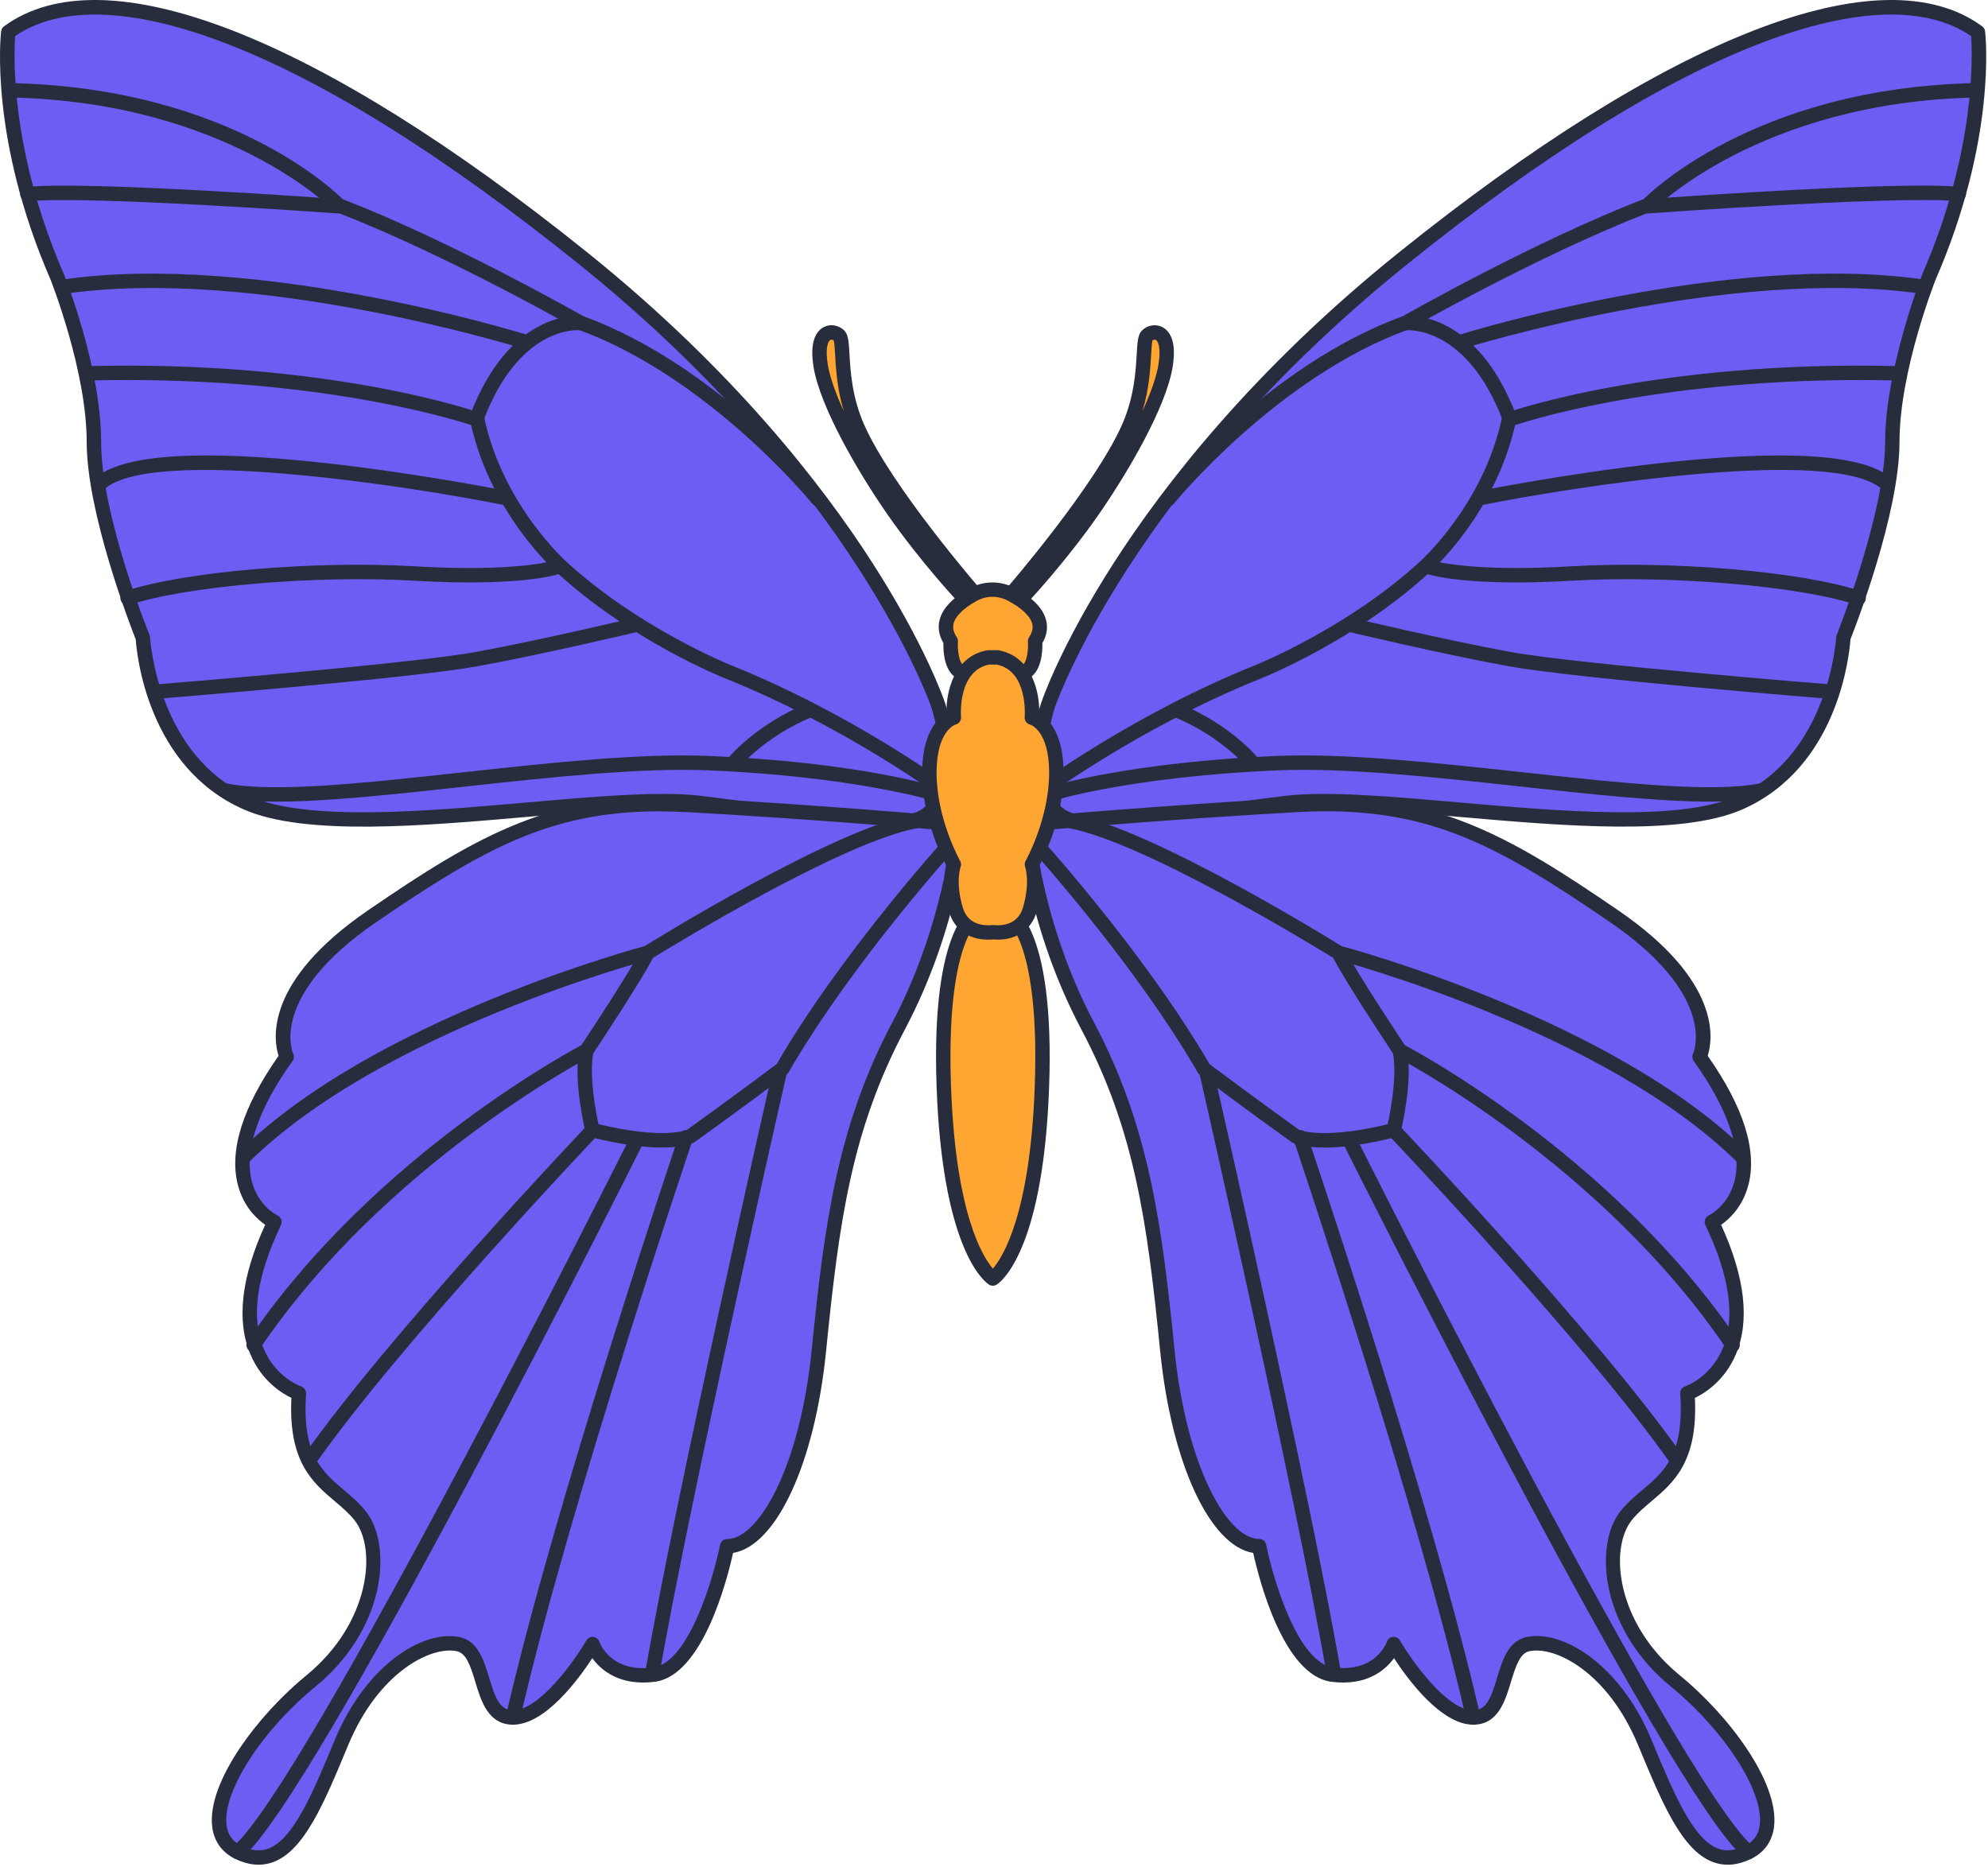
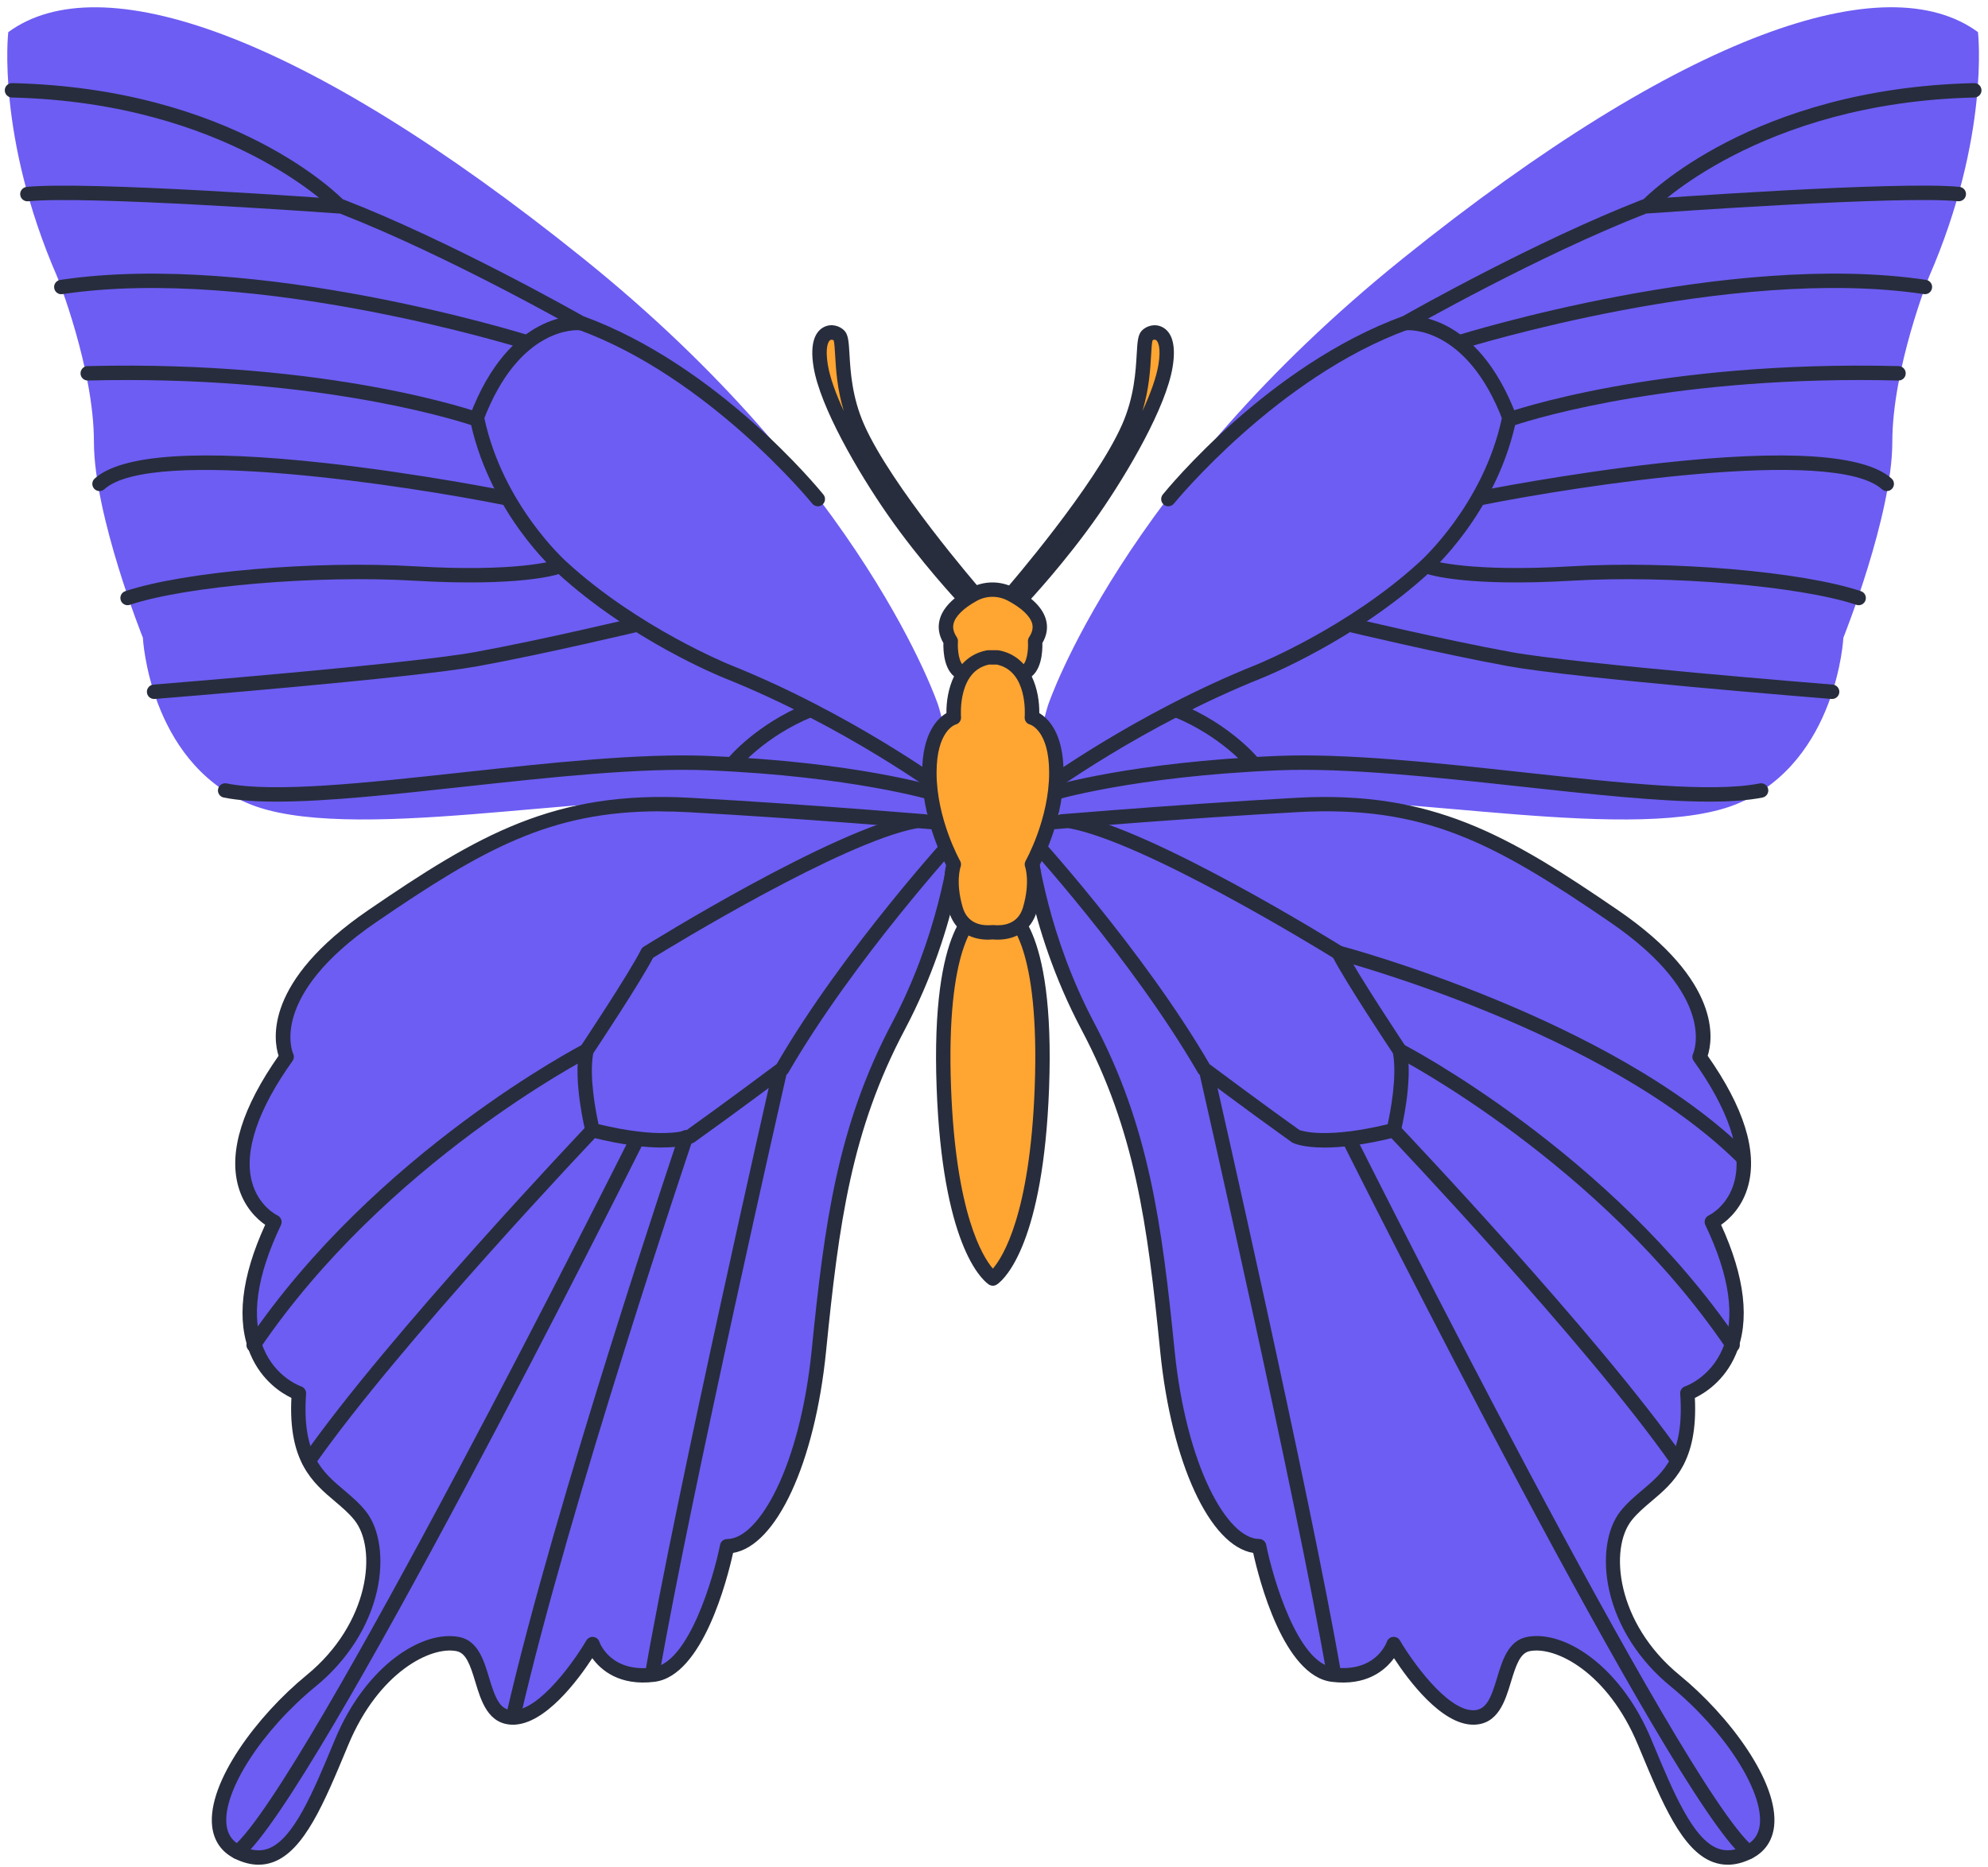
<svg xmlns="http://www.w3.org/2000/svg" width="690" height="648" viewBox="0 0 690 648" fill="none">
  <g clip-path="url(#clip0_645_7463)">
    <path d="M368.01 282.94C378.63 290.29 410.48 282.94 446.57 278.69C482.67 274.44 569.72 293.55 603.7 278.69C637.68 263.83 639.8 221.36 639.8 221.36C639.8 221.36 656.79 178.89 656.79 153.41C656.79 127.93 669.53 96.08 669.53 96.08C690.76 47.24 686.52 11.15 686.52 11.15C654.67 -12.21 584.6 11.15 486.93 89.71C389.26 168.27 363.78 244.71 363.78 244.71C363.78 244.71 354.22 273.38 368.03 282.93L368.01 282.94Z" fill="#6D5DF3" />
-     <path d="M383.41 288.56C376.06 288.56 370.31 287.58 366.59 285C351.42 274.5 360.98 245.18 361.39 243.93C361.65 243.14 368.07 224.19 386.61 195.33C403.66 168.78 434.63 128.56 485.35 87.77C579.27 12.23 653.12 -16.43 687.99 9.14C688.55 9.55 688.91 10.17 688.99 10.86C689.17 12.36 693.07 48.19 671.81 97.08C671.71 97.33 659.28 128.72 659.28 153.41C659.28 178.1 644.06 217.35 642.26 221.91C641.93 226.74 638.24 266.3 604.69 280.98C583.44 290.28 542.3 286.67 505.99 283.5C482.72 281.46 460.74 279.54 446.85 281.17C438.18 282.19 429.84 283.38 421.79 284.53C406.76 286.67 393.56 288.55 383.4 288.55L383.41 288.56ZM369.43 280.89C376.68 285.91 397.26 282.98 421.09 279.59C429.18 278.44 437.54 277.25 446.28 276.22C460.68 274.53 482.91 276.47 506.44 278.53C542.15 281.65 582.62 285.2 602.7 276.41C634.82 262.36 637.28 221.65 637.3 221.24C637.31 220.97 637.37 220.69 637.48 220.44C637.65 220.02 654.29 178.12 654.29 153.42C654.29 128.72 666.68 96.48 667.21 95.16C685.91 52.14 684.59 18.84 684.13 12.52C668.68 1.92 643.88 2.61 612.29 14.55C577.33 27.76 535.68 53.71 488.49 91.66C392.6 168.79 366.39 244.75 366.14 245.51C366.05 245.78 357.35 272.51 369.44 280.88L369.43 280.89Z" fill="#272D3C" />
    <path d="M356.33 286.13C356.33 286.13 358.45 320.1 377.56 356.2C396.67 392.3 400.92 426.27 405.16 468.74C409.4 511.21 424.27 536.69 437.01 536.69C437.01 536.69 445.5 579.16 462.49 581.28C479.48 583.4 483.72 570.66 483.72 570.66C483.72 570.66 498.58 596.14 511.32 596.14C524.06 596.14 519.81 572.78 530.43 570.66C541.05 568.54 560.16 579.15 570.77 604.63C581.39 630.11 589.88 651.34 606.87 642.85C623.86 634.36 604.75 602.51 581.39 583.4C558.03 564.29 555.91 536.69 564.4 526.07C572.89 515.45 587.76 513.33 585.63 483.6C585.63 483.6 617.48 472.98 594.12 424.15C594.12 424.15 621.72 411.41 589.87 366.82C589.87 366.82 600.49 345.59 560.14 317.98C519.8 290.38 495.02 276.93 450.08 279.41C405.14 281.89 356.3 286.13 356.3 286.13H356.33Z" fill="#6D5DF3" />
    <path d="M599.64 647.25C597.89 647.25 596.18 646.94 594.54 646.33C583.78 642.33 576.94 625.89 569.02 606.87L568.49 605.6C558 580.42 539.88 571.34 530.94 573.12C527.67 573.77 526.24 577.78 524.42 583.81C522.43 590.42 519.95 598.65 511.34 598.65C500.22 598.65 488.7 583.03 483.83 575.56C480.82 579.7 474.4 585.29 462.19 583.77C445.47 581.68 436.97 548.13 434.96 539.03C419.95 536.6 406.57 507.9 402.68 469C398.21 424.31 393.89 392.4 375.35 357.38C356.21 321.22 353.92 287.7 353.83 286.3C353.75 284.95 354.76 283.77 356.11 283.65C356.6 283.61 405.5 279.37 449.97 276.92C497.1 274.32 523.57 289.92 561.58 315.93C597.74 340.67 594.5 360.93 592.71 366.48C605.24 384.35 609.98 399.47 606.8 411.45C604.8 419 600.13 423.22 597.36 425.14C605.69 443.36 607.41 458.5 602.47 470.15C598.56 479.36 591.56 483.65 588.26 485.23C589.38 507.43 580.79 514.68 573.19 521.1C570.69 523.21 568.33 525.2 566.37 527.65C558.44 537.57 560.97 563.47 582.99 581.48C600.15 595.52 617.46 618.66 615.76 633.9C615.19 638.97 612.51 642.85 608 645.1C605.12 646.54 602.32 647.26 599.64 647.26V647.25ZM533.4 567.88C546.13 567.88 563.39 580.38 573.1 603.67L573.63 604.94C580.79 622.14 587.56 638.39 596.28 641.64C599.15 642.71 602.25 642.37 605.77 640.61C608.77 639.11 610.42 636.73 610.8 633.33C612.1 621.69 598.49 600.6 579.83 585.33C568.91 576.4 561.35 564.59 558.54 552.09C556.08 541.18 557.59 530.6 562.48 524.5C564.74 521.67 567.4 519.43 569.97 517.25C577.53 510.87 584.67 504.84 583.17 483.77C583.09 482.63 583.79 481.58 584.87 481.22C585.22 481.1 593.71 478.09 597.92 468.07C602.41 457.37 600.38 442.95 591.9 425.22C591.61 424.62 591.58 423.92 591.8 423.29C592.03 422.66 592.5 422.15 593.1 421.87C593.36 421.75 599.78 418.61 602 410.03C604.73 399.48 599.84 385.04 587.86 368.27C587.32 367.52 587.24 366.53 587.66 365.7C587.74 365.53 596.51 345.88 558.76 320.04C518.19 292.28 494.26 279.47 450.25 281.9C411.61 284.03 369.6 287.51 359.05 288.4C359.95 296.75 364.04 325.32 379.77 355.02C398.69 390.77 403.26 424.59 407.65 468.48C411.71 509.06 426.05 534.18 437.01 534.18C438.2 534.18 439.23 535.02 439.46 536.19C441.73 547.51 450.34 577.23 462.8 578.79C477.43 580.62 481.2 570.29 481.36 569.85C481.68 568.93 482.51 568.27 483.48 568.18C484.46 568.09 485.39 568.56 485.88 569.4C489.82 576.14 502.06 593.64 511.32 593.64C515.89 593.64 517.5 589.38 519.62 582.36C521.43 576.33 523.49 569.5 529.94 568.21C531.04 567.99 532.19 567.88 533.38 567.88H533.4Z" fill="#272D3C" />
    <path d="M571.7 73.93C571.08 73.93 570.45 73.7 569.97 73.23C568.98 72.27 568.94 70.69 569.9 69.7C571.43 68.11 608.24 30.62 685.18 28.85C686.57 28.82 687.7 29.91 687.74 31.29C687.77 32.67 686.68 33.81 685.3 33.85C610.55 35.57 573.87 72.79 573.51 73.17C573.02 73.68 572.36 73.94 571.71 73.94L571.7 73.93Z" fill="#272D3C" />
    <path d="M506.73 121.24C505.67 121.24 504.68 120.56 504.35 119.49C503.94 118.17 504.67 116.77 505.98 116.35C506.92 116.05 600.39 86.92 668.48 97.15C669.85 97.36 670.79 98.63 670.58 99.99C670.37 101.36 669.1 102.3 667.74 102.09C600.81 92.03 508.42 120.82 507.49 121.11C507.24 121.19 506.99 121.23 506.74 121.23L506.73 121.24Z" fill="#272D3C" />
    <path d="M405.52 175.74C404.97 175.74 404.41 175.56 403.95 175.18C402.88 174.31 402.71 172.74 403.58 171.66C405.06 169.83 440.2 126.81 486.93 109.73C490.13 107.91 533.18 83.61 569.89 69.33C570.12 69.24 570.37 69.18 570.61 69.17C574.21 68.91 658.91 62.75 680.11 64.87C681.48 65.01 682.49 66.23 682.35 67.61C682.21 68.98 680.99 69.98 679.61 69.85C659.53 67.84 577.61 73.68 571.34 74.13C533.81 88.77 489.66 113.92 489.21 114.18C489.09 114.25 488.96 114.31 488.82 114.36C443.32 130.9 407.81 174.37 407.45 174.8C406.96 175.41 406.23 175.73 405.5 175.73L405.52 175.74Z" fill="#272D3C" />
    <path d="M361.64 276.95C360.88 276.95 360.12 276.6 359.63 275.94C358.81 274.83 359.04 273.27 360.15 272.44C360.48 272.19 393.81 247.63 436.09 230.72C436.4 230.59 467.83 217.86 492.66 195.1C492.92 194.87 514.82 175.37 521.28 145.11C521.46 144.27 522.06 143.57 522.88 143.28C523.39 143.1 574.57 124.97 659 127.08C660.38 127.11 661.47 128.26 661.44 129.64C661.41 131.02 660.31 132.11 658.88 132.08C582.84 130.19 534.24 144.81 525.87 147.55C518.71 178.67 496.94 198.01 496.01 198.83C470.53 222.19 439.28 234.84 437.96 235.37C396.31 252.03 363.47 276.22 363.14 276.46C362.69 276.79 362.17 276.95 361.65 276.95H361.64Z" fill="#272D3C" />
    <path d="M524.01 147.79C523 147.79 522.05 147.17 521.67 146.17C509.12 112.89 488.42 114.61 488.21 114.63C486.83 114.77 485.61 113.77 485.47 112.4C485.33 111.03 486.33 109.8 487.7 109.66C488.7 109.55 512.45 107.56 526.35 144.41C526.84 145.7 526.18 147.14 524.89 147.63C524.6 147.74 524.3 147.79 524.01 147.79Z" fill="#272D3C" />
    <path d="M513.81 175.38C512.64 175.38 511.6 174.56 511.36 173.37C511.09 172.02 511.97 170.7 513.32 170.43C513.62 170.37 543.75 164.36 576.1 160.77C620.11 155.89 647.17 157.68 656.53 166.1C657.56 167.02 657.64 168.6 656.72 169.63C655.8 170.66 654.22 170.74 653.19 169.82C636.54 154.83 547.29 168.72 514.31 175.33C514.14 175.36 513.98 175.38 513.82 175.38H513.81Z" fill="#272D3C" />
    <path d="M645.11 210.07C644.85 210.07 644.58 210.03 644.32 209.94C624.71 203.4 579.44 199.57 545.46 201.57C509.3 203.7 496.22 199.5 495.69 199.32C494.38 198.88 493.67 197.47 494.11 196.16C494.55 194.85 495.96 194.14 497.26 194.58C497.47 194.65 510.34 198.63 545.17 196.58C580.27 194.51 625.46 198.38 645.9 205.2C647.21 205.64 647.92 207.05 647.48 208.36C647.13 209.41 646.16 210.07 645.11 210.07Z" fill="#272D3C" />
    <path d="M635.91 242.62C635.84 242.62 635.78 242.62 635.71 242.62C632.09 242.33 546.85 235.48 523.63 231.26C500.47 227.05 467.91 219.28 467.58 219.2C466.24 218.88 465.41 217.53 465.73 216.19C466.05 214.85 467.4 214.02 468.74 214.34C469.06 214.42 501.5 222.16 524.52 226.34C547.49 230.52 635.22 237.56 636.1 237.63C637.48 237.74 638.5 238.95 638.39 240.32C638.29 241.63 637.19 242.62 635.9 242.62H635.91Z" fill="#272D3C" />
    <path d="M593.36 278.25C575.74 278.25 552.51 275.71 528.32 273.07C498.28 269.79 467.21 266.4 443.49 267.39C393.51 269.47 365.83 277.81 365.56 277.9C364.24 278.31 362.84 277.56 362.44 276.24C362.03 274.92 362.77 273.52 364.09 273.12C365.23 272.77 392.59 264.51 443.29 262.39C467.38 261.39 498.64 264.8 528.87 268.1C562.48 271.77 594.23 275.23 610.76 271.93C612.12 271.66 613.43 272.54 613.7 273.89C613.97 275.24 613.09 276.56 611.74 276.83C606.75 277.83 600.52 278.25 593.37 278.25H593.36Z" fill="#272D3C" />
    <path d="M434.9 267.4C434.18 267.4 433.46 267.09 432.96 266.48C432.87 266.37 423.83 255.52 407.35 248.79C406.07 248.27 405.46 246.81 405.98 245.53C406.5 244.25 407.96 243.64 409.24 244.16C426.97 251.39 436.44 262.83 436.83 263.32C437.7 264.39 437.54 265.96 436.47 266.84C436.01 267.22 435.45 267.4 434.89 267.4H434.9Z" fill="#272D3C" />
    <path d="M459.62 398.32C452.33 398.32 449.18 396.92 448.64 396.65C448.52 396.59 448.41 396.52 448.31 396.45C433.59 385.94 416.58 373.19 416.41 373.06C416.14 372.86 415.91 372.6 415.75 372.31C392.81 332.68 355.66 292.18 355.28 291.78C354.34 290.76 354.41 289.18 355.42 288.25C356.44 287.31 358.02 287.38 358.95 288.4C359.32 288.81 396.56 329.4 419.81 369.37C422.47 371.36 437.64 382.69 450.99 392.23C452.05 392.63 460.46 395.32 481.64 390.23C482.56 386.06 484.95 373.85 483.49 365.65C481.24 362.26 467.14 340.99 462.71 332.47C456.18 328.44 397.21 292.41 371.26 287.52C369.9 287.26 369.01 285.96 369.27 284.6C369.53 283.24 370.83 282.35 372.19 282.61C400.46 287.94 463.28 326.94 465.94 328.6C466.33 328.84 466.65 329.19 466.85 329.6C470.98 337.86 487.76 363.05 487.93 363.31C488.11 363.58 488.24 363.89 488.3 364.21C490.51 375.25 486.33 392.19 486.15 392.91C485.93 393.81 485.23 394.5 484.33 394.73C473.21 397.51 465.19 398.33 459.61 398.33L459.62 398.32Z" fill="#272D3C" />
    <path d="M604.85 404.24C604.21 404.24 603.58 404 603.09 403.52C556.87 357.82 464.92 333.38 463.99 333.14C462.65 332.79 461.85 331.42 462.2 330.09C462.55 328.75 463.91 327.95 465.25 328.3C466.19 328.55 559.42 353.32 606.6 399.96C607.58 400.93 607.59 402.51 606.62 403.5C606.13 403.99 605.49 404.24 604.84 404.24H604.85Z" fill="#272D3C" />
    <path d="M601.36 469.37C600.56 469.37 599.77 468.99 599.29 468.27C555.59 403.76 485.42 367.28 484.72 366.92C483.49 366.29 483.01 364.78 483.64 363.55C484.27 362.32 485.77 361.84 487 362.47C487.71 362.84 558.99 399.87 603.43 465.47C604.2 466.61 603.91 468.17 602.76 468.94C602.33 469.23 601.84 469.37 601.36 469.37Z" fill="#272D3C" />
    <path d="M582.17 509.49C581.38 509.49 580.61 509.12 580.12 508.42C550.84 466.59 482.61 394.73 481.92 394.01C480.97 393.01 481.01 391.43 482.01 390.48C483.01 389.53 484.59 389.57 485.54 390.57C486.23 391.29 554.72 463.42 584.21 505.56C585 506.69 584.73 508.25 583.6 509.04C583.16 509.35 582.66 509.49 582.17 509.49Z" fill="#272D3C" />
    <path d="M606.88 645.35C606.32 645.35 605.75 645.16 605.28 644.77C579.69 623.45 470.58 405.72 465.95 396.46C465.33 395.23 465.83 393.72 467.07 393.11C468.3 392.49 469.81 392.99 470.42 394.23C471.55 396.49 583.69 620.28 608.48 640.94C609.54 641.82 609.68 643.4 608.8 644.46C608.31 645.05 607.59 645.36 606.88 645.36V645.35Z" fill="#272D3C" />
-     <path d="M511.33 598.64C510.19 598.64 509.16 597.85 508.9 596.7C492.14 523.36 449.39 396.84 448.96 395.57C448.52 394.26 449.22 392.84 450.53 392.4C451.84 391.96 453.26 392.66 453.7 393.97C454.13 395.24 496.96 522 513.78 595.59C514.09 596.94 513.25 598.28 511.9 598.58C511.71 598.62 511.52 598.64 511.34 598.64H511.33Z" fill="#272D3C" />
    <path d="M462.95 583.35C461.76 583.35 460.7 582.49 460.49 581.27C450.01 520.46 416.66 374.11 416.32 372.64C416.01 371.29 416.86 369.95 418.2 369.65C419.54 369.34 420.89 370.19 421.19 371.53C421.53 373 454.91 519.49 465.41 580.43C465.64 581.79 464.73 583.08 463.37 583.32C463.23 583.34 463.08 583.36 462.94 583.36L462.95 583.35Z" fill="#272D3C" />
    <path d="M354.79 207.51C354.79 207.51 367.76 193.74 379.21 177.27C390.39 161.2 402.39 139.82 404.52 127.08C406.64 114.34 400.27 114.34 398.15 116.46C396.03 118.58 398.67 132.64 391.78 148.31C382.12 170.29 351.44 205.64 351.44 205.64L354.79 207.51Z" fill="#FFA532" />
    <path d="M354.79 210.01C354.37 210.01 353.96 209.91 353.58 209.69L350.23 207.82C349.57 207.45 349.11 206.81 348.98 206.07C348.85 205.33 349.06 204.57 349.55 204C349.85 203.65 380.1 168.68 389.49 147.3C393.67 137.78 394.19 128.85 394.53 122.95C394.78 118.56 394.93 116.14 396.38 114.69C397.9 113.17 400.75 112.17 403.44 113.55C405.91 114.82 408.52 118.27 406.98 127.49C404.68 141.3 391.69 163.71 381.26 178.7C369.83 195.14 356.73 209.09 356.6 209.23C356.11 209.75 355.45 210.02 354.78 210.02L354.79 210.01ZM400.04 118.13C399.78 118.9 399.64 121.2 399.53 123.24C399.25 128.13 398.85 134.98 396.53 142.66C399.32 136.6 401.33 131.04 402.06 126.66C403.05 120.7 401.96 118.41 401.16 117.99C400.77 117.79 400.3 117.95 400.05 118.12L400.04 118.13Z" fill="#272D3C" />
    <path d="M321.38 282.94C310.76 290.29 278.91 282.94 242.82 278.69C206.72 274.44 119.67 293.55 85.69 278.69C51.71 263.83 49.59 221.36 49.59 221.36C49.59 221.36 32.6 178.89 32.6 153.41C32.6 127.93 19.86 96.08 19.86 96.08C-1.37 47.25 2.87 11.16 2.87 11.16C34.72 -12.2 104.79 11.16 202.46 89.72C300.13 168.28 325.61 244.72 325.61 244.72C325.61 244.72 335.16 273.39 321.36 282.94H321.38Z" fill="#6D5DF3" />
-     <path d="M305.98 288.56C295.82 288.56 282.62 286.68 267.59 284.54C259.53 283.39 251.2 282.2 242.52 281.18C228.63 279.54 206.65 281.47 183.38 283.51C147.07 286.69 105.93 290.29 84.68 280.99C51.14 266.31 47.44 226.75 47.11 221.92C45.31 217.37 30.09 178.1 30.09 153.42C30.09 128.74 17.65 97.33 17.53 97.02C-3.69 48.19 0.21 12.37 0.39 10.86C0.47 10.17 0.83 9.55 1.39 9.14C36.26 -16.43 110.12 12.23 204.03 87.77C254.75 128.56 285.72 168.78 302.77 195.33C321.31 224.19 327.72 243.14 327.99 243.93C328.4 245.17 337.96 274.49 322.79 285C319.07 287.57 313.31 288.56 305.97 288.56H305.98ZM230 275.57C234.84 275.57 239.25 275.76 243.1 276.22C251.83 277.25 260.2 278.44 268.29 279.59C292.12 282.98 312.7 285.92 319.95 280.89C332.05 272.52 323.34 245.78 323.25 245.51C323 244.75 296.79 168.79 200.9 91.66C153.72 53.71 112.06 27.77 77.1 14.56C45.51 2.62 20.71 1.92 5.26 12.53C4.8 18.84 3.47 52.14 22.15 95.1C22.71 96.49 35.1 127.76 35.1 153.43C35.1 179.1 51.74 220.03 51.91 220.45C52.01 220.7 52.07 220.98 52.09 221.25C52.11 221.66 54.57 262.36 86.69 276.42C106.77 285.2 147.24 281.66 182.95 278.54C200.19 277.03 216.73 275.58 230 275.58V275.57Z" fill="#272D3C" />
    <path d="M333.05 286.13C333.05 286.13 330.93 320.1 311.82 356.2C292.71 392.3 288.46 426.27 284.22 468.74C279.98 511.21 265.11 536.69 252.37 536.69C252.37 536.69 243.88 579.16 226.89 581.28C209.9 583.4 205.66 570.66 205.66 570.66C205.66 570.66 190.8 596.14 178.06 596.14C165.32 596.14 169.57 572.78 158.95 570.66C148.33 568.54 129.22 579.15 118.61 604.63C108 630.11 99.5 651.34 82.51 642.85C65.52 634.36 84.63 602.51 107.99 583.4C131.35 564.29 133.47 536.69 124.98 526.07C116.49 515.45 101.62 513.33 103.75 483.6C103.75 483.6 71.9 472.98 95.26 424.15C95.26 424.15 67.66 411.41 99.51 366.82C99.51 366.82 88.89 345.59 129.24 317.98C169.58 290.38 194.36 276.93 239.3 279.41C284.24 281.89 333.08 286.13 333.08 286.13H333.05Z" fill="#6D5DF3" />
    <path d="M89.75 647.25C87.06 647.25 84.27 646.53 81.39 645.09C76.88 642.83 74.2 638.96 73.63 633.89C71.93 618.65 89.25 595.51 106.4 581.47C128.42 563.45 130.95 537.55 123.02 527.64C121.06 525.19 118.7 523.2 116.21 521.09C108.61 514.67 100.02 507.42 101.14 485.22C97.83 483.64 90.84 479.35 86.93 470.14C81.98 458.49 83.7 443.36 92.04 425.13C89.27 423.21 84.6 418.98 82.6 411.44C79.43 399.46 84.17 384.34 96.69 366.47C94.89 360.93 91.66 340.66 127.82 315.92C165.82 289.92 192.3 274.32 239.43 276.91C283.9 279.36 332.8 283.6 333.29 283.64C334.64 283.76 335.65 284.93 335.57 286.29C335.48 287.7 333.19 321.22 314.05 357.37C295.51 392.39 291.19 424.3 286.72 468.99C282.83 507.89 269.45 536.59 254.44 539.02C252.43 548.12 243.92 581.67 227.21 583.76C215 585.29 208.58 579.7 205.57 575.56C200.7 583.03 189.18 598.65 178.06 598.65C169.44 598.65 166.97 590.42 164.98 583.81C163.17 577.78 161.73 573.78 158.46 573.12C149.52 571.34 131.41 580.42 120.91 605.6L120.38 606.87C112.46 625.9 105.61 642.33 94.86 646.33C93.21 646.94 91.51 647.25 89.76 647.25H89.75ZM228.98 281.61C191.2 281.61 167.96 294.5 130.63 320.04C92.87 345.87 101.65 365.52 101.74 365.72C102.13 366.54 102.06 367.53 101.53 368.27C89.55 385.04 84.66 399.48 87.39 410.03C89.61 418.61 96.03 421.75 96.31 421.88C96.91 422.17 97.38 422.68 97.6 423.31C97.82 423.94 97.79 424.63 97.51 425.23C89.03 442.97 87 457.38 91.49 468.08C95.7 478.11 104.19 481.11 104.55 481.24C105.62 481.61 106.32 482.66 106.24 483.79C104.74 504.86 111.88 510.89 119.44 517.27C122.01 519.44 124.67 521.69 126.93 524.52C131.81 530.62 133.32 541.2 130.87 552.11C128.06 564.61 120.5 576.41 109.58 585.35C90.91 600.62 77.31 621.71 78.61 633.35C78.99 636.75 80.63 639.13 83.64 640.63C87.16 642.39 90.26 642.73 93.13 641.66C101.85 638.41 108.62 622.16 115.78 604.96L116.31 603.69C126.92 578.21 146.58 565.65 159.45 568.23C165.91 569.52 167.96 576.35 169.77 582.38C171.88 589.4 173.5 593.66 178.07 593.66C187.34 593.66 199.58 576.16 203.51 569.42C204.01 568.57 204.95 568.09 205.93 568.19C206.91 568.29 207.73 568.95 208.04 569.89C208.19 570.32 211.96 580.64 226.59 578.82C239.06 577.26 247.66 547.54 249.93 536.22C250.16 535.05 251.19 534.21 252.38 534.21C263.34 534.21 277.68 509.09 281.74 468.51C286.13 424.62 290.7 390.8 309.62 355.05C325.35 325.34 329.44 296.77 330.34 288.43C319.79 287.54 277.79 284.06 239.14 281.93C235.63 281.74 232.25 281.64 228.98 281.64V281.61Z" fill="#272D3C" />
    <path d="M117.69 73.94C117.03 73.94 116.38 73.68 115.89 73.17C115.53 72.79 78.84 35.58 4.1 33.85C2.72 33.82 1.63 32.67 1.66 31.29C1.69 29.91 2.84 28.83 4.22 28.85C81.16 30.62 117.97 68.11 119.5 69.7C120.46 70.7 120.42 72.28 119.43 73.23C118.95 73.69 118.32 73.93 117.7 73.93L117.69 73.94Z" fill="#272D3C" />
    <path d="M182.65 121.24C182.4 121.24 182.15 121.2 181.9 121.12C180.97 120.83 88.58 92.04 21.65 102.1C20.28 102.31 19.01 101.36 18.81 100C18.6 98.63 19.55 97.36 20.91 97.16C89 86.93 182.47 116.06 183.41 116.36C184.73 116.78 185.46 118.18 185.04 119.5C184.7 120.57 183.72 121.25 182.66 121.25L182.65 121.24Z" fill="#272D3C" />
    <path d="M283.87 175.74C283.14 175.74 282.42 175.42 281.92 174.81C281.57 174.37 246.05 130.91 200.55 114.37C200.42 114.32 200.29 114.26 200.16 114.19C199.72 113.94 155.56 88.79 118.03 74.14C111.76 73.69 29.84 67.85 9.76 69.86C8.37 69.99 7.16 68.99 7.02 67.62C6.88 66.25 7.89 65.02 9.26 64.88C30.46 62.76 115.17 68.92 118.76 69.18C119.01 69.2 119.25 69.25 119.48 69.34C156.18 83.61 199.23 107.92 202.44 109.74C249.17 126.82 284.31 169.84 285.79 171.67C286.66 172.74 286.49 174.32 285.42 175.19C284.96 175.56 284.4 175.75 283.85 175.75L283.87 175.74Z" fill="#272D3C" />
    <path d="M327.74 276.95C327.22 276.95 326.7 276.79 326.25 276.46C325.92 276.22 293.09 252.03 251.43 235.37C250.11 234.84 218.86 222.19 193.34 198.79C192.45 198.01 170.68 178.68 163.52 147.55C155.16 144.82 106.55 130.18 30.51 132.08C29.13 132.11 27.98 131.02 27.95 129.64C27.92 128.26 29.01 127.11 30.39 127.08C114.82 124.97 166 143.09 166.51 143.28C167.32 143.57 167.93 144.26 168.11 145.11C174.57 175.37 196.47 194.87 196.69 195.07C221.56 217.87 252.99 230.6 253.3 230.73C295.58 247.64 328.91 272.2 329.24 272.45C330.35 273.27 330.58 274.84 329.76 275.95C329.27 276.61 328.51 276.96 327.75 276.96L327.74 276.95Z" fill="#272D3C" />
    <path d="M165.37 147.79C165.08 147.79 164.78 147.74 164.49 147.63C163.2 147.14 162.55 145.7 163.03 144.41C176.92 107.56 200.68 109.55 201.68 109.66C203.05 109.8 204.05 111.03 203.91 112.4C203.77 113.77 202.55 114.76 201.18 114.63C200.29 114.55 180.15 113.16 167.71 146.17C167.33 147.17 166.38 147.79 165.37 147.79Z" fill="#272D3C" />
    <path d="M175.58 175.38C175.42 175.38 175.25 175.36 175.09 175.33C142.11 168.72 52.86 154.84 36.21 169.82C35.18 170.74 33.6 170.66 32.68 169.63C31.76 168.6 31.84 167.02 32.87 166.1C42.23 157.68 69.29 155.88 113.3 160.77C145.64 164.36 175.77 170.37 176.08 170.43C177.43 170.7 178.31 172.02 178.04 173.37C177.8 174.56 176.76 175.38 175.59 175.38H175.58Z" fill="#272D3C" />
    <path d="M44.28 210.07C43.23 210.07 42.26 209.41 41.91 208.36C41.47 207.05 42.18 205.63 43.49 205.2C63.94 198.38 109.13 194.52 144.22 196.58C179.43 198.65 192 194.62 192.12 194.58C193.43 194.14 194.85 194.85 195.28 196.16C195.72 197.47 195.01 198.89 193.7 199.32C193.16 199.5 180.09 203.7 143.93 201.57C109.95 199.57 64.68 203.4 45.07 209.94C44.81 210.03 44.54 210.07 44.28 210.07Z" fill="#272D3C" />
    <path d="M53.48 242.62C52.19 242.62 51.1 241.63 50.99 240.32C50.88 238.94 51.91 237.74 53.28 237.63C54.16 237.56 141.89 230.51 164.86 226.34C187.88 222.15 220.32 214.41 220.64 214.34C221.98 214.02 223.33 214.85 223.65 216.19C223.97 217.53 223.14 218.88 221.8 219.2C221.47 219.28 188.91 227.05 165.75 231.26C142.54 235.48 57.29 242.33 53.67 242.62C53.6 242.62 53.53 242.62 53.47 242.62H53.48Z" fill="#272D3C" />
    <path d="M96.02 278.25C88.87 278.25 82.64 277.83 77.65 276.83C76.3 276.56 75.42 275.24 75.69 273.89C75.96 272.54 77.28 271.66 78.63 271.93C95.16 275.24 126.91 271.77 160.52 268.1C190.75 264.8 222 261.39 246.1 262.39C296.8 264.5 324.16 272.76 325.3 273.12C326.62 273.53 327.36 274.92 326.95 276.24C326.54 277.56 325.15 278.3 323.83 277.9C323.56 277.82 295.87 269.47 245.9 267.39C222.18 266.4 191.12 269.79 161.07 273.07C136.88 275.71 113.65 278.25 96.03 278.25H96.02Z" fill="#272D3C" />
    <path d="M254.49 267.39C253.93 267.39 253.37 267.21 252.91 266.83C251.84 265.96 251.68 264.38 252.56 263.32C252.95 262.84 262.43 251.4 280.15 244.16C281.43 243.64 282.89 244.25 283.41 245.53C283.93 246.81 283.32 248.27 282.04 248.79C265.55 255.52 256.52 266.37 256.43 266.48C255.94 267.08 255.22 267.39 254.49 267.39Z" fill="#272D3C" />
    <path d="M229.77 398.32C224.19 398.32 216.18 397.5 205.05 394.72C204.15 394.5 203.45 393.8 203.23 392.9C203.05 392.18 198.87 375.24 201.08 364.2C201.14 363.88 201.27 363.58 201.45 363.3C201.62 363.05 218.4 337.85 222.53 329.59C222.74 329.18 223.05 328.83 223.44 328.59C226.1 326.93 288.92 287.94 317.19 282.6C318.54 282.34 319.85 283.24 320.11 284.59C320.37 285.95 319.47 287.25 318.12 287.51C292.17 292.41 233.2 328.44 226.67 332.46C222.24 340.97 208.14 362.25 205.89 365.64C204.43 373.84 206.82 386.05 207.74 390.22C228.98 395.32 237.3 392.63 238.38 392.22C251.73 382.68 266.91 371.34 269.57 369.35C292.81 329.37 330.05 288.78 330.43 288.38C331.37 287.36 332.95 287.3 333.96 288.23C334.98 289.17 335.04 290.75 334.1 291.76C333.73 292.16 296.58 332.66 273.64 372.29C273.47 372.58 273.25 372.84 272.98 373.04C272.81 373.17 255.8 385.92 241.08 396.43C240.97 396.51 240.86 396.57 240.75 396.63C240.21 396.9 237.06 398.3 229.77 398.3V398.32Z" fill="#272D3C" />
-     <path d="M84.54 404.24C83.9 404.24 83.25 403.99 82.76 403.5C81.79 402.52 81.8 400.94 82.78 399.96C129.96 353.31 223.19 328.54 224.13 328.3C225.47 327.95 226.83 328.75 227.18 330.09C227.53 331.43 226.73 332.79 225.39 333.14C224.47 333.38 132.51 357.82 86.29 403.52C85.8 404 85.17 404.24 84.53 404.24H84.54Z" fill="#272D3C" />
    <path d="M88.03 469.37C87.55 469.37 87.06 469.23 86.63 468.94C85.49 468.17 85.19 466.61 85.96 465.47C130.4 399.87 201.68 362.84 202.39 362.47C203.62 361.84 205.12 362.32 205.75 363.55C206.38 364.78 205.89 366.28 204.67 366.92C203.97 367.28 133.8 403.77 90.1 468.27C89.62 468.98 88.83 469.37 88.03 469.37Z" fill="#272D3C" />
    <path d="M107.22 509.49C106.72 509.49 106.22 509.34 105.79 509.04C104.66 508.25 104.38 506.69 105.18 505.56C134.67 463.43 203.16 391.3 203.85 390.57C204.8 389.57 206.38 389.53 207.38 390.48C208.38 391.43 208.42 393.01 207.47 394.01C206.78 394.73 138.55 466.59 109.27 508.42C108.78 509.11 108.01 509.49 107.22 509.49Z" fill="#272D3C" />
    <path d="M82.5 645.35C81.78 645.35 81.07 645.04 80.58 644.45C79.7 643.39 79.84 641.81 80.9 640.93C105.69 620.27 217.83 396.48 218.96 394.22C219.58 392.99 221.08 392.48 222.31 393.1C223.54 393.72 224.04 395.22 223.43 396.45C218.8 405.71 109.68 623.44 84.1 644.76C83.63 645.15 83.06 645.34 82.5 645.34V645.35Z" fill="#272D3C" />
    <path d="M178.05 598.64C177.87 598.64 177.68 598.62 177.49 598.58C176.14 598.27 175.3 596.93 175.61 595.59C192.43 522 235.26 395.24 235.69 393.97C236.13 392.66 237.55 391.96 238.86 392.4C240.17 392.84 240.87 394.26 240.43 395.57C240 396.84 197.25 523.36 180.49 596.7C180.23 597.86 179.19 598.64 178.06 598.64H178.05Z" fill="#272D3C" />
    <path d="M226.43 583.35C226.29 583.35 226.15 583.34 226 583.31C224.64 583.08 223.73 581.78 223.96 580.42C234.47 519.48 267.85 373 268.18 371.52C268.49 370.17 269.83 369.33 271.17 369.64C272.52 369.95 273.36 371.29 273.05 372.63C272.71 374.1 239.36 520.46 228.88 581.26C228.67 582.48 227.61 583.34 226.42 583.34L226.43 583.35Z" fill="#272D3C" />
    <path d="M334.59 207.51C334.59 207.51 321.62 193.74 310.17 177.27C298.99 161.2 286.99 139.82 284.86 127.08C282.74 114.34 289.11 114.34 291.23 116.46C293.35 118.58 290.71 132.64 297.6 148.31C307.26 170.29 337.94 205.64 337.94 205.64L334.59 207.51Z" fill="#FFA532" />
    <path d="M334.59 210.01C333.92 210.01 333.25 209.74 332.77 209.22C332.64 209.08 319.54 195.13 308.11 178.69C297.68 163.7 284.69 141.29 282.39 127.48C280.85 118.26 283.47 114.81 285.93 113.54C288.61 112.16 291.47 113.16 292.99 114.68C294.44 116.13 294.58 118.55 294.84 122.94C295.18 128.85 295.7 137.78 299.88 147.29C309.27 168.67 339.52 203.64 339.82 203.99C340.31 204.56 340.52 205.32 340.39 206.06C340.26 206.8 339.8 207.45 339.14 207.81L335.79 209.68C335.41 209.89 334.99 210 334.58 210L334.59 210.01ZM288.63 117.91C288.49 117.91 288.36 117.94 288.23 118C287.43 118.41 286.34 120.7 287.33 126.67C288.06 131.05 290.07 136.61 292.86 142.67C290.54 134.98 290.14 128.14 289.86 123.25C289.74 121.21 289.61 118.91 289.35 118.14C289.18 118.03 288.91 117.92 288.64 117.92L288.63 117.91Z" fill="#272D3C" />
    <path d="M348.88 315.96H340.33C340.33 315.96 325.47 320.21 327.59 377.54C329.69 434.21 344.56 443.81 344.61 443.79C344.66 443.8 359.53 434.21 361.63 377.54C363.75 320.21 348.89 315.96 348.89 315.96H348.88Z" fill="#FFA532" />
    <path d="M344.6 446.29C343.77 446.29 343.19 445.86 342.94 445.67C340.31 443.71 327.08 431.23 325.09 377.62C322.96 320 337.93 314.04 339.64 313.55C339.86 313.49 340.09 313.45 340.33 313.45H348.88C349.11 313.45 349.34 313.48 349.57 313.55C351.28 314.04 366.26 320 364.12 377.62C362.13 431.25 348.9 443.72 346.27 445.67C346.11 445.79 345.75 446.06 345.24 446.2C345.01 446.26 344.8 446.29 344.6 446.29ZM344.59 441.29C344.49 441.29 344.4 441.29 344.31 441.31C344.5 441.28 344.7 441.29 344.89 441.31C344.79 441.3 344.69 441.29 344.59 441.29ZM340.89 318.46C339.11 319.54 328.27 328.2 330.09 377.44C331.72 421.34 341.09 436.25 344.61 440.35C348.13 436.26 357.5 421.35 359.13 377.44C360.95 328.19 350.12 319.54 348.34 318.46H340.89Z" fill="#272D3C" />
    <path d="M337.84 206.35C332 209.54 325.09 215.19 329.98 222.53C329.98 222.53 329.27 231.73 333.87 233.5C337.75 234.99 342.88 235.23 344.4 235.26C344.4 235.26 344.48 235.26 344.62 235.26C344.76 235.26 344.84 235.26 344.84 235.26C346.36 235.22 351.49 234.98 355.37 233.49C359.97 231.72 359.26 222.52 359.26 222.52C364.18 215.14 356.97 209.46 350.98 206.28C346.87 204.1 341.92 204.11 337.83 206.34L337.84 206.35Z" fill="#FFA532" />
    <path d="M344.84 237.77H344.58H344.4C344.32 237.77 344.23 237.77 344.15 237.76C341.99 237.7 336.99 237.38 332.97 235.84C327.61 233.78 327.36 225.94 327.44 223.2C325.9 220.58 325.45 217.9 326.1 215.25C327.1 211.17 330.65 207.45 336.63 204.17C341.46 201.53 347.26 201.5 352.15 204.09C358.37 207.39 362.05 211.16 363.09 215.29C363.76 217.93 363.32 220.59 361.79 223.2C361.87 225.94 361.62 233.78 356.26 235.85C352.24 237.4 347.24 237.71 345.08 237.77C345 237.77 344.92 237.78 344.83 237.78L344.84 237.77ZM344.58 232.77H344.68C344.68 232.77 344.75 232.77 344.79 232.77C346.18 232.74 350.98 232.52 354.48 231.17C356.49 230.4 356.97 225.29 356.78 222.72C356.74 222.16 356.88 221.61 357.19 221.15C358.28 219.51 358.63 217.99 358.26 216.51C357.6 213.89 354.6 211.04 349.82 208.5C346.42 206.7 342.4 206.71 339.05 208.55C334.48 211.05 331.61 213.85 330.97 216.44C330.6 217.95 330.96 219.49 332.07 221.15C332.38 221.62 332.53 222.17 332.48 222.73C332.29 225.29 332.77 230.4 334.78 231.18C338.29 232.53 343.09 232.74 344.47 232.78C344.5 232.78 344.54 232.78 344.57 232.78H344.59L344.58 232.77Z" fill="#272D3C" />
    <path d="M366.65 268.18C366.65 251.19 358.16 249.07 358.16 249.07C358.16 249.07 359.66 230.81 346.3 228.19H342.93C329.57 230.81 331.07 249.07 331.07 249.07C331.07 249.07 322.58 251.19 322.58 268.18C322.58 285.17 331.07 300.03 331.07 300.03C331.07 300.03 328.85 305.79 331.76 315.67C334.12 323.7 341.57 323.86 344.61 323.57C347.65 323.86 355.1 323.7 357.46 315.67C360.37 305.78 358.15 300.03 358.15 300.03C358.15 300.03 366.64 285.17 366.64 268.18H366.65Z" fill="#FFA532" />
    <path d="M342.92 326.16C336.19 326.16 331.19 322.6 329.36 316.38C326.98 308.3 327.81 302.66 328.38 300.33C326.48 296.71 320.07 283.37 320.07 268.19C320.07 254.4 325.47 249.3 328.49 247.53C328.38 240.1 331.09 227.98 342.44 225.75C342.6 225.72 342.76 225.7 342.92 225.7H346.29C346.45 225.7 346.61 225.72 346.77 225.75C358.13 227.98 360.83 240.11 360.72 247.53C363.74 249.3 369.14 254.41 369.14 268.19C369.14 283.37 362.73 296.71 360.83 300.33C361.4 302.66 362.23 308.31 359.85 316.38C357.87 323.11 352.18 326.72 344.6 326.09C344.03 326.14 343.46 326.16 342.91 326.16H342.92ZM343.18 230.69C332.43 233.02 333.5 248.22 333.56 248.87C333.66 250.09 332.86 251.2 331.67 251.5C331.45 251.57 325.07 253.67 325.07 268.19C325.07 284.28 333.15 298.66 333.23 298.8C333.6 299.45 333.66 300.24 333.39 300.94C333.38 300.97 331.55 306.16 334.15 314.98C335.92 320.99 341.31 321.39 344.37 321.1C344.53 321.09 344.69 321.09 344.84 321.1C347.9 321.4 353.29 320.98 355.06 314.98C357.65 306.17 355.83 300.97 355.81 300.92C355.56 300.23 355.62 299.44 355.98 298.8C356.06 298.66 364.14 284.28 364.14 268.19C364.14 253.67 357.76 251.57 357.48 251.49C356.29 251.19 355.55 250.09 355.65 248.87C355.7 248.22 356.78 233.02 346.03 230.69H343.17H343.18Z" fill="#272D3C" />
  </g>
  <defs>
    <clipPath id="clip0_645_7463">
      <rect width="689.39" height="647.25" fill="white" />
    </clipPath>
  </defs>
</svg>